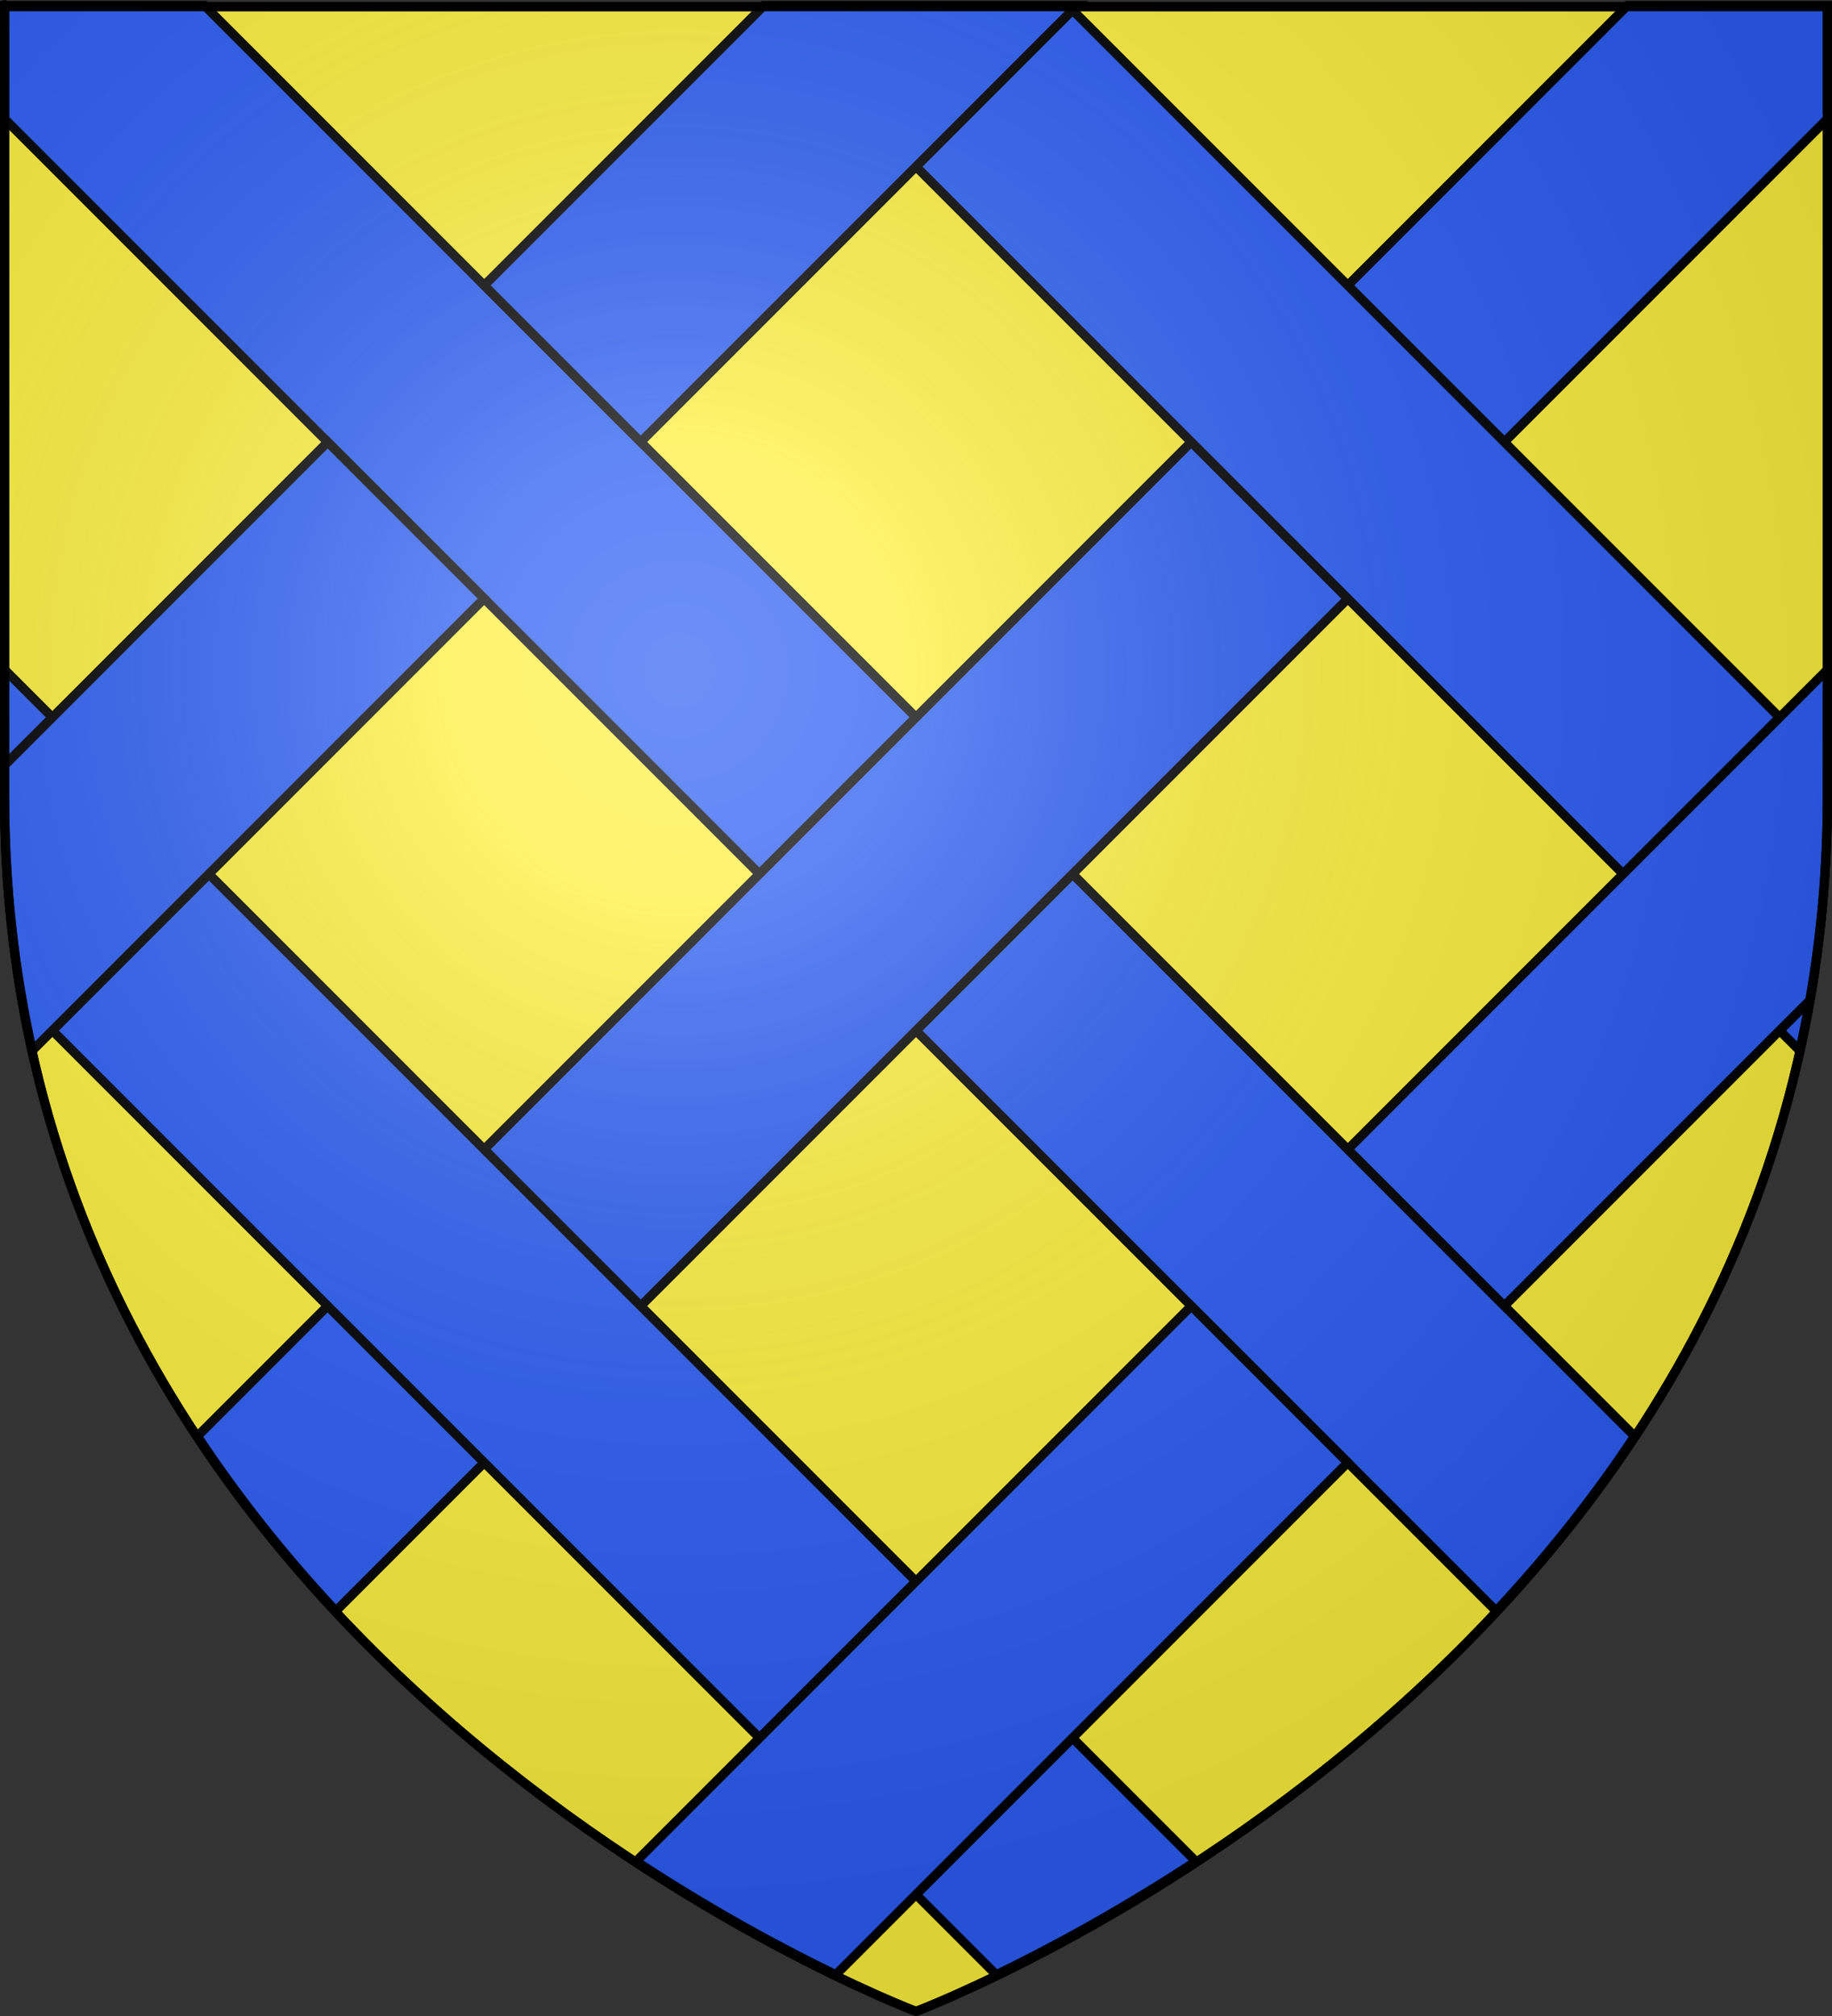
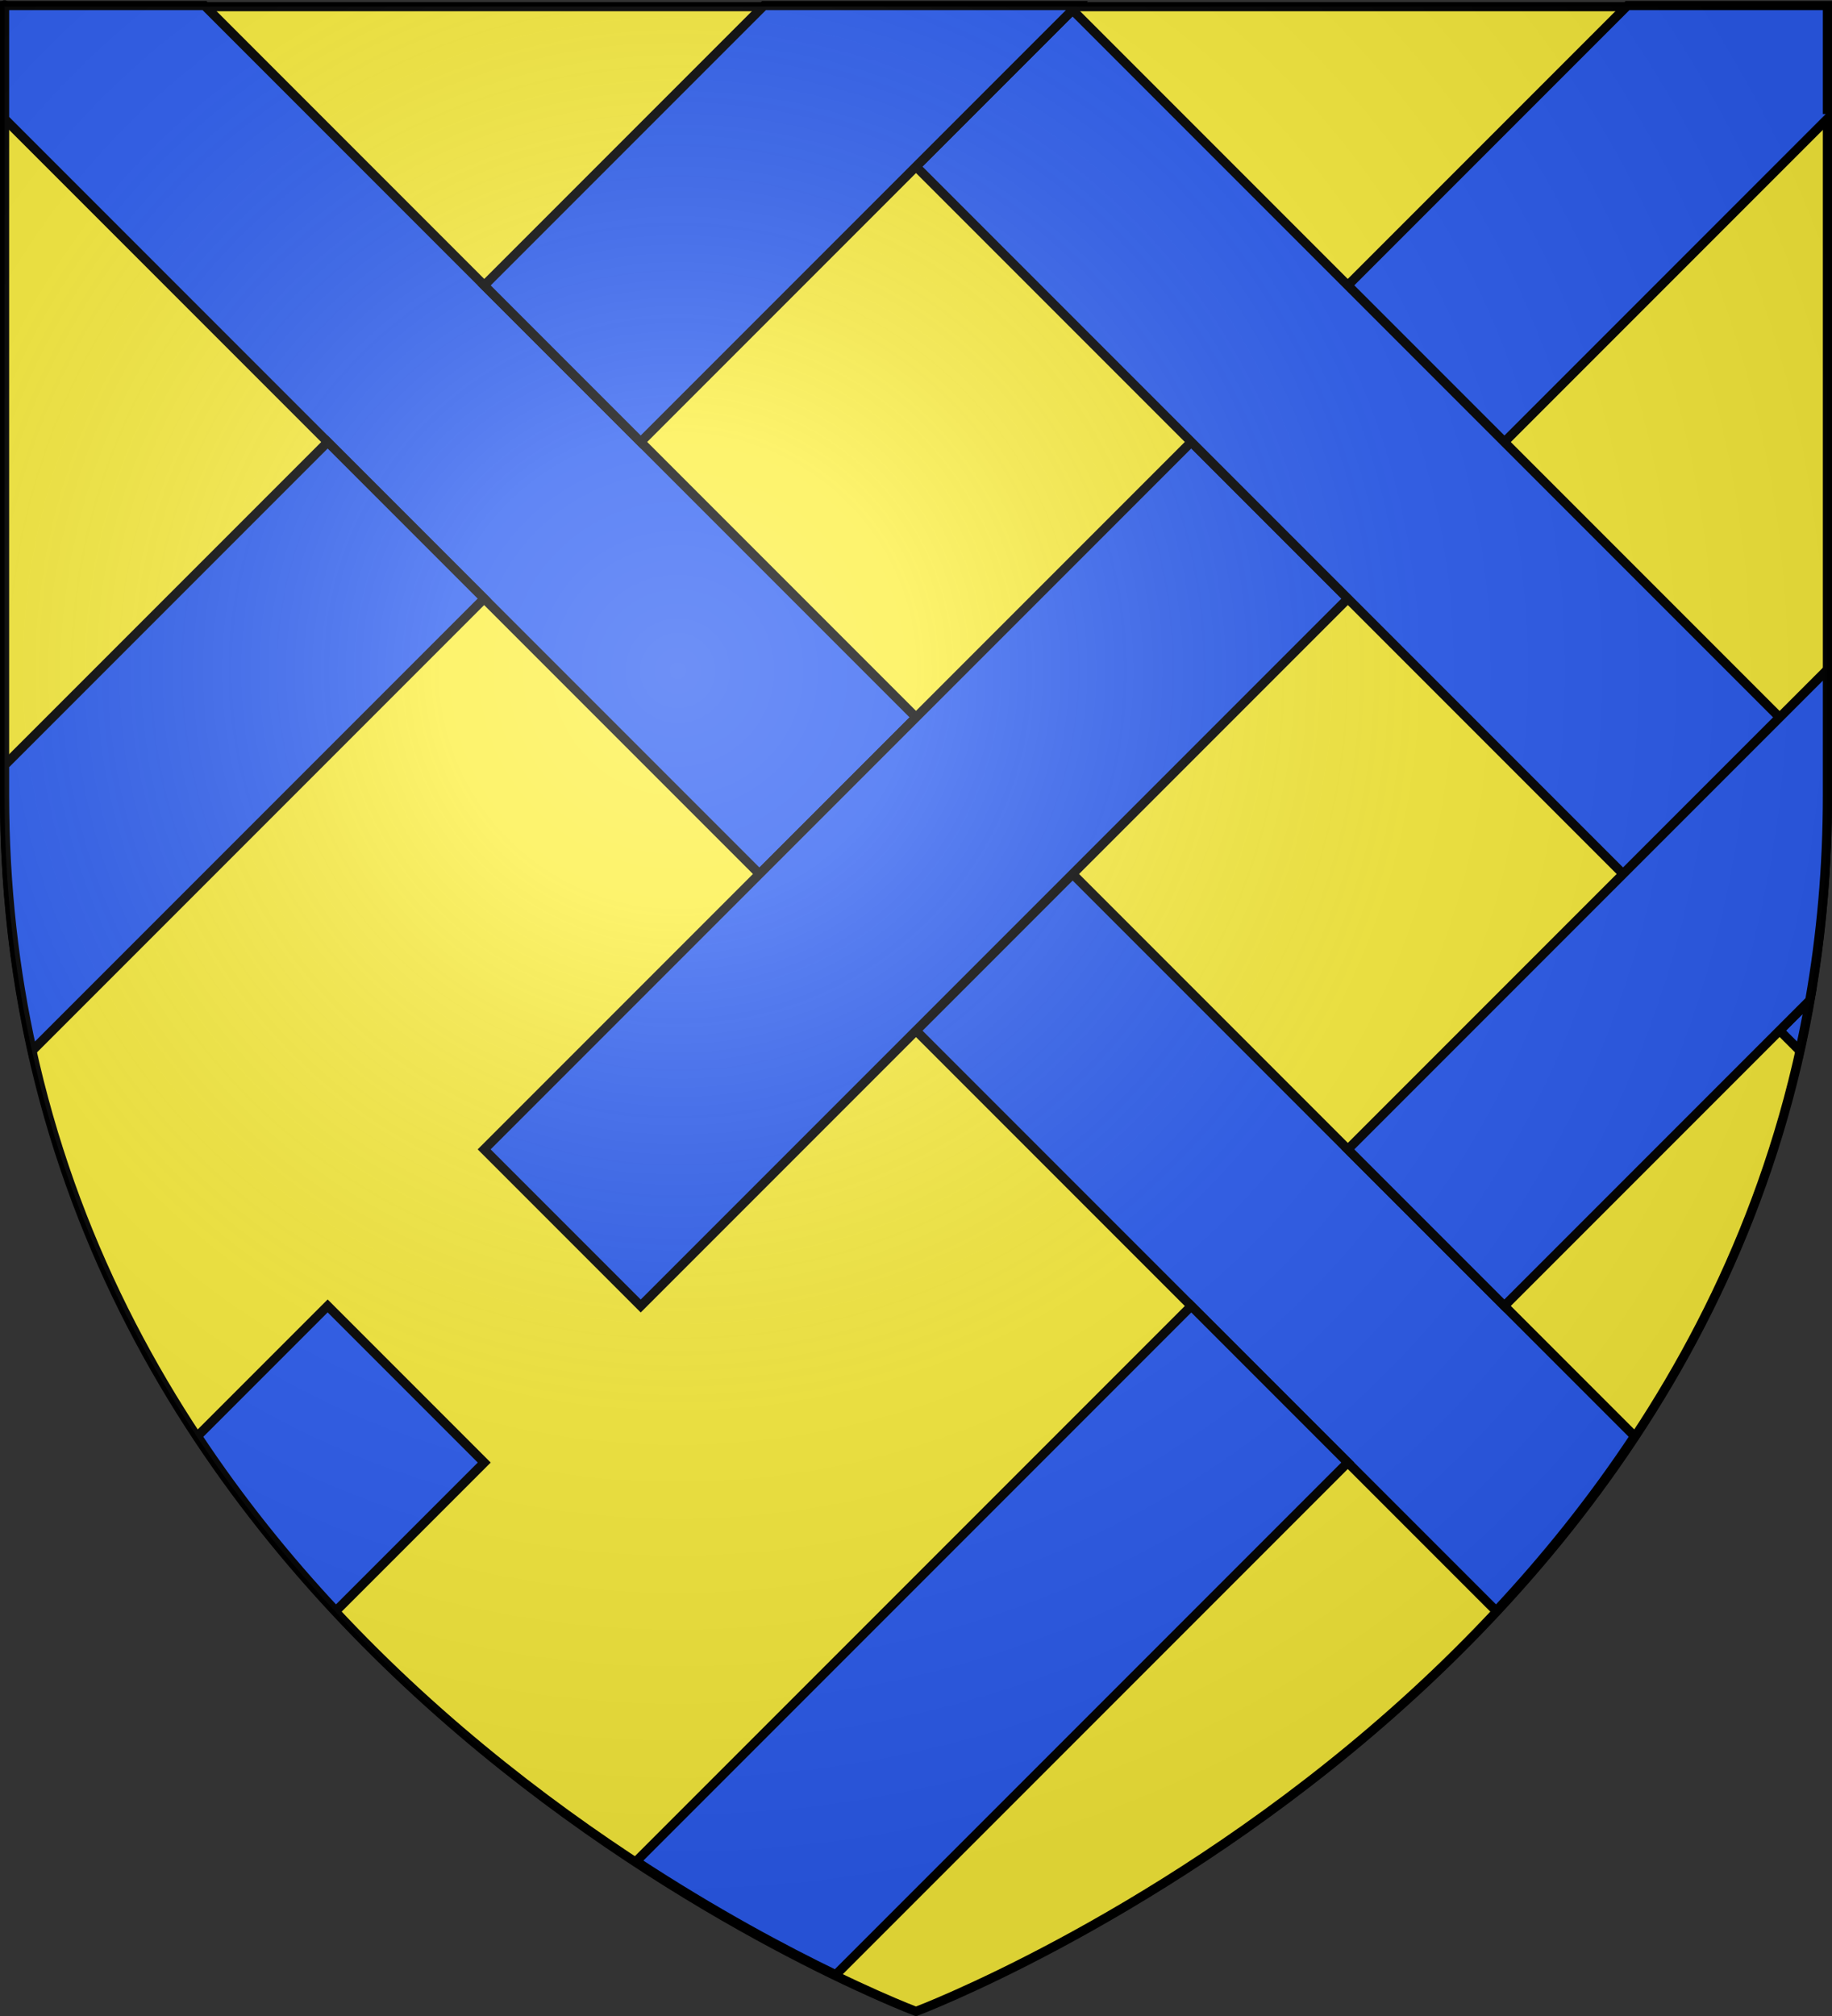
<svg xmlns="http://www.w3.org/2000/svg" xmlns:ns1="http://sodipodi.sourceforge.net/DTD/sodipodi-0.dtd" xmlns:ns2="http://www.inkscape.org/namespaces/inkscape" xmlns:xlink="http://www.w3.org/1999/xlink" height="660" width="600" version="1.0" id="svg2" ns1:version="0.32" ns2:version="0.45+0.46pre0+devel" ns1:docname="Blason Famille de la Moussaye.svg" ns1:docbase="L:\Héraldique" ns2:export-filename="/Users/olivier/Desktop/Blason Rouge/Blason_Vide_3D.png" ns2:export-xdpi="144" ns2:export-ydpi="144" ns2:output_extension="org.inkscape.output.svg.inkscape">
  <rect width="100%" height="100%" fill="#333333" stroke="none" />
  <ns1:namedview ns2:window-height="544" ns2:window-width="800" ns2:pageshadow="2" ns2:pageopacity="0.0" guidetolerance="10.0" gridtolerance="10.0" objecttolerance="10.0" borderopacity="1.0" bordercolor="#666666" pagecolor="#ffffff" id="base" showgrid="false" height="660px" ns2:zoom="0.51818182" ns2:cx="300" ns2:cy="330" ns2:window-x="-4" ns2:window-y="-4" ns2:current-layer="layer4" />
  <desc id="desc4">Flag of Canton of Valais (Wallis)</desc>
  <defs id="defs6">
    <ns2:perspective ns1:type="inkscape:persp3d" ns2:vp_x="-50 : 600 : 1" ns2:vp_y="0 : 1000 : 0" ns2:vp_z="700 : 600 : 1" ns2:persp3d-origin="300 : 400 : 1" id="perspective17384" />
    <linearGradient id="linearGradient2893">
      <stop style="stop-color:white;stop-opacity:0.314;" offset="0" id="stop2895" />
      <stop id="stop2897" offset="0.19" style="stop-color:white;stop-opacity:0.251;" />
      <stop style="stop-color:#6b6b6b;stop-opacity:0.125;" offset="0.6" id="stop2901" />
      <stop style="stop-color:black;stop-opacity:0.125;" offset="1" id="stop2899" />
    </linearGradient>
    <linearGradient id="linearGradient2885">
      <stop id="stop2887" offset="0" style="stop-color:white;stop-opacity:1;" />
      <stop style="stop-color:white;stop-opacity:1;" offset="0.229" id="stop2891" />
      <stop id="stop2889" offset="1" style="stop-color:black;stop-opacity:1;" />
    </linearGradient>
    <linearGradient id="linearGradient2955">
      <stop id="stop2867" offset="0" style="stop-color:#fd0000;stop-opacity:1;" />
      <stop style="stop-color:#e77275;stop-opacity:0.659;" offset="0.5" id="stop2873" />
      <stop style="stop-color:black;stop-opacity:0.323;" offset="1" id="stop2959" />
    </linearGradient>
    <radialGradient ns2:collect="always" xlink:href="#linearGradient2955" id="radialGradient2961" cx="225.524" cy="218.901" fx="225.524" fy="218.901" r="300" gradientTransform="matrix(-4.167939e-4,2.183,-1.884,-3.599562e-4,615.597,-289.121)" gradientUnits="userSpaceOnUse" />
    <polygon id="star" transform="scale(53,53)" points="0,-1 0.588,0.809 -0.951,-0.309 0.951,-0.309 -0.588,0.809 0,-1 " />
    <clipPath id="clip">
      <path d="M 0,-200 L 0,600 L 300,600 L 300,-200 L 0,-200 z " id="path10" />
    </clipPath>
    <radialGradient ns2:collect="always" xlink:href="#linearGradient2955" id="radialGradient1911" gradientUnits="userSpaceOnUse" gradientTransform="matrix(-4.167939e-4,2.183,-1.884,-3.599562e-4,615.597,-289.121)" cx="225.524" cy="218.901" fx="225.524" fy="218.901" r="300" />
    <radialGradient ns2:collect="always" xlink:href="#linearGradient2955" id="radialGradient2865" gradientUnits="userSpaceOnUse" gradientTransform="matrix(0,1.749,-1.593,-1.049767e-7,551.788,-191.29)" cx="225.524" cy="218.901" fx="225.524" fy="218.901" r="300" />
    <radialGradient ns2:collect="always" xlink:href="#linearGradient2955" id="radialGradient2871" gradientUnits="userSpaceOnUse" gradientTransform="matrix(0,1.386,-1.323,-5.741131e-8,-158.082,-109.541)" cx="225.524" cy="218.901" fx="225.524" fy="218.901" r="300" />
    <radialGradient ns2:collect="always" xlink:href="#linearGradient2893" id="radialGradient3163" gradientUnits="userSpaceOnUse" gradientTransform="matrix(1.353,0,0,1.349,-77.629,-85.747)" cx="221.445" cy="226.331" fx="221.445" fy="226.331" r="300" />
    <radialGradient gradientTransform="matrix(0,1.386,-1.323,-5.741131e-8,-158.082,-109.541)" gradientUnits="userSpaceOnUse" xlink:href="#linearGradient2955" id="radialGradient6397" fy="218.901" fx="225.524" r="300" cy="218.901" cx="225.524" />
    <radialGradient gradientTransform="matrix(0,1.749,-1.593,-1.049767e-7,551.788,-191.29)" gradientUnits="userSpaceOnUse" xlink:href="#linearGradient2955" id="radialGradient6395" fy="218.901" fx="225.524" r="300" cy="218.901" cx="225.524" />
    <radialGradient gradientTransform="matrix(-4.167939e-4,2.183,-1.884,-3.599562e-4,615.597,-289.121)" gradientUnits="userSpaceOnUse" xlink:href="#linearGradient2955" id="radialGradient6393" fy="218.901" fx="225.524" r="300" cy="218.901" cx="225.524" />
    <clipPath id="clipPath6389">
      <path id="path6391" d="M 0,-200 L 0,600 L 300,600 L 300,-200 L 0,-200 z " />
    </clipPath>
    <polygon id="polygon6387" transform="scale(53,53)" points="0,-1 0.588,0.809 -0.951,-0.309 0.951,-0.309 -0.588,0.809 0,-1 " />
    <radialGradient gradientTransform="matrix(-4.167939e-4,2.183,-1.884,-3.599562e-4,615.597,-289.121)" gradientUnits="userSpaceOnUse" xlink:href="#linearGradient2955" id="radialGradient6385" fy="218.901" fx="225.524" r="300" cy="218.901" cx="225.524" />
    <linearGradient id="linearGradient6377">
      <stop id="stop6379" offset="0" style="stop-color:#fd0000;stop-opacity:1" />
      <stop id="stop6381" offset="0.5" style="stop-color:#e77275;stop-opacity:0.659" />
      <stop id="stop6383" offset="1" style="stop-color:black;stop-opacity:0.323" />
    </linearGradient>
    <linearGradient id="linearGradient6369">
      <stop id="stop6371" offset="0" style="stop-color:white;stop-opacity:1" />
      <stop id="stop6373" offset="0.229" style="stop-color:white;stop-opacity:1" />
      <stop id="stop6375" offset="1" style="stop-color:black;stop-opacity:1" />
    </linearGradient>
    <linearGradient id="linearGradient6359">
      <stop id="stop6361" offset="0" style="stop-color:white;stop-opacity:0.314" />
      <stop id="stop6363" offset="0.19" style="stop-color:white;stop-opacity:0.251" />
      <stop id="stop6365" offset="0.6" style="stop-color:#6b6b6b;stop-opacity:0.125" />
      <stop id="stop6367" offset="1" style="stop-color:black;stop-opacity:0.125" />
    </linearGradient>
    <linearGradient id="linearGradient6465">
      <stop style="stop-color:white;stop-opacity:0.314" offset="0" id="stop6467" />
      <stop style="stop-color:white;stop-opacity:0.251" offset="0.19" id="stop6469" />
      <stop style="stop-color:#6b6b6b;stop-opacity:0.125" offset="0.6" id="stop6471" />
      <stop style="stop-color:black;stop-opacity:0.125" offset="1" id="stop6473" />
    </linearGradient>
    <linearGradient id="linearGradient6457">
      <stop style="stop-color:white;stop-opacity:1" offset="0" id="stop6459" />
      <stop style="stop-color:white;stop-opacity:1" offset="0.229" id="stop6461" />
      <stop style="stop-color:black;stop-opacity:1" offset="1" id="stop6463" />
    </linearGradient>
    <linearGradient id="linearGradient6449">
      <stop style="stop-color:#fd0000;stop-opacity:1" offset="0" id="stop6451" />
      <stop style="stop-color:#e77275;stop-opacity:0.659" offset="0.5" id="stop6453" />
      <stop style="stop-color:black;stop-opacity:0.323" offset="1" id="stop6455" />
    </linearGradient>
    <radialGradient cx="225.524" cy="218.901" r="300" fx="225.524" fy="218.901" id="radialGradient6447" xlink:href="#linearGradient2955" gradientUnits="userSpaceOnUse" gradientTransform="matrix(-4.167939e-4,2.183,-1.884,-3.599562e-4,615.597,-289.121)" />
    <polygon points="0,-1 0.588,0.809 -0.951,-0.309 0.951,-0.309 -0.588,0.809 0,-1 " transform="scale(53,53)" id="polygon6445" />
    <clipPath id="clipPath6441">
-       <path d="M 0,-200 L 0,600 L 300,600 L 300,-200 L 0,-200 z " id="path6443" />
-     </clipPath>
+       </clipPath>
    <radialGradient cx="225.524" cy="218.901" r="300" fx="225.524" fy="218.901" id="radialGradient6439" xlink:href="#linearGradient2955" gradientUnits="userSpaceOnUse" gradientTransform="matrix(-4.167939e-4,2.183,-1.884,-3.599562e-4,615.597,-289.121)" />
    <radialGradient cx="225.524" cy="218.901" r="300" fx="225.524" fy="218.901" id="radialGradient6437" xlink:href="#linearGradient2955" gradientUnits="userSpaceOnUse" gradientTransform="matrix(0,1.749,-1.593,-1.049767e-7,551.788,-191.29)" />
    <radialGradient cx="225.524" cy="218.901" r="300" fx="225.524" fy="218.901" id="radialGradient6435" xlink:href="#linearGradient2955" gradientUnits="userSpaceOnUse" gradientTransform="matrix(0,1.386,-1.323,-5.741131e-8,-158.082,-109.541)" />
    <radialGradient gradientTransform="matrix(1.353,0,0,1.349,69.426,-85.747)" gradientUnits="userSpaceOnUse" xlink:href="#linearGradient2893" id="radialGradient18243" fy="226.331" fx="221.445" r="300" cy="226.331" cx="221.445" />
    <radialGradient gradientTransform="matrix(0,1.386,-1.323,-5.741131e-8,-158.082,-109.541)" gradientUnits="userSpaceOnUse" xlink:href="#linearGradient2955" id="radialGradient18241" fy="218.901" fx="225.524" r="300" cy="218.901" cx="225.524" />
    <radialGradient gradientTransform="matrix(0,1.749,-1.593,-1.049767e-7,551.788,-191.29)" gradientUnits="userSpaceOnUse" xlink:href="#linearGradient2955" id="radialGradient18239" fy="218.901" fx="225.524" r="300" cy="218.901" cx="225.524" />
    <radialGradient gradientTransform="matrix(-4.167939e-4,2.183,-1.884,-3.599562e-4,615.597,-289.121)" gradientUnits="userSpaceOnUse" xlink:href="#linearGradient2955" id="radialGradient18237" fy="218.901" fx="225.524" r="300" cy="218.901" cx="225.524" />
    <clipPath id="clipPath18233">
      <path id="path18235" d="M 0,-200 L 0,600 L 300,600 L 300,-200 L 0,-200 z " />
    </clipPath>
-     <polygon id="polygon18231" transform="scale(53,53)" points="0,-1 0.588,0.809 -0.951,-0.309 0.951,-0.309 -0.588,0.809 0,-1 " />
    <radialGradient gradientTransform="matrix(-4.167939e-4,2.183,-1.884,-3.599562e-4,615.597,-289.121)" gradientUnits="userSpaceOnUse" xlink:href="#linearGradient2955" id="radialGradient18229" fy="218.901" fx="225.524" r="300" cy="218.901" cx="225.524" />
    <linearGradient id="linearGradient18221">
      <stop id="stop18223" offset="0" style="stop-color:#fd0000;stop-opacity:1" />
      <stop id="stop18225" offset="0.5" style="stop-color:#e77275;stop-opacity:0.659" />
      <stop id="stop18227" offset="1" style="stop-color:#000000;stop-opacity:0.323" />
    </linearGradient>
    <linearGradient id="linearGradient18213">
      <stop id="stop18215" offset="0" style="stop-color:#ffffff;stop-opacity:1" />
      <stop id="stop18217" offset="0.229" style="stop-color:#ffffff;stop-opacity:1" />
      <stop id="stop18219" offset="1" style="stop-color:#000000;stop-opacity:1" />
    </linearGradient>
    <linearGradient id="linearGradient18203">
      <stop id="stop18205" offset="0" style="stop-color:#ffffff;stop-opacity:0.314" />
      <stop id="stop18207" offset="0.19" style="stop-color:#ffffff;stop-opacity:0.251" />
      <stop id="stop18209" offset="0.6" style="stop-color:#6b6b6b;stop-opacity:0.125" />
      <stop id="stop18211" offset="1" style="stop-color:#000000;stop-opacity:0.125" />
    </linearGradient>
    <ns2:perspective id="perspective18200" ns2:persp3d-origin="300 : 400 : 1" ns2:vp_z="700 : 600 : 1" ns2:vp_y="0 : 1000 : 0" ns2:vp_x="-50 : 600 : 1" ns1:type="inkscape:persp3d" />
  </defs>
  <g ns2:groupmode="layer" id="layer3" ns2:label="Fond écu" style="display:inline" ns1:insensitive="true">
    <path id="path2855" style="fill:#fcef3c;fill-opacity:1;fill-rule:evenodd;stroke:none;stroke-width:1px;stroke-linecap:butt;stroke-linejoin:miter;stroke-opacity:1" d="M 300,658.5 C 300,658.5 598.5,546.18 598.5,260.728 C 598.5,-24.723 598.5,2.176 598.5,2.176 L 1.5,2.176 L 1.5,260.728 C 1.5,546.18 300,658.5 300,658.5 z" ns1:nodetypes="cccccc" />
  </g>
  <g ns2:groupmode="layer" id="layer4" ns2:label="Meubles">
    <g id="g6475" ns2:label="Calque 1" transform="translate(-62.857,-493.791)">
      <g transform="translate(62.857,493.791)" style="opacity:1;display:inline" id="g6477">
        <g id="g5810" />
        <g id="g6515">
          <rect id="rect4923" style="opacity:1;fill:none;fill-opacity:1;fill-rule:nonzero;stroke:none;stroke-width:7.56;stroke-linecap:round;stroke-linejoin:round;stroke-miterlimit:4;stroke-dasharray:none;stroke-opacity:1;display:inline" y="3.375078e-14" x="0" height="660" width="600" />
          <path ns2:export-ydpi="144" ns2:export-xdpi="144" id="path6484" style="opacity:1;fill:none;fill-opacity:1;fill-rule:evenodd;stroke:#000000;stroke-width:3;stroke-linecap:butt;stroke-linejoin:miter;stroke-miterlimit:4;stroke-dasharray:none;stroke-opacity:1" d="M 300,658.5 C 300,658.5 1.5,546.18 1.5,260.728 C 1.5,-24.723 1.5,2.176 1.5,2.176 L 598.5,2.176 L 598.5,260.728 C 598.5,546.18 300,658.5 300,658.5 z" ns1:nodetypes="cccccc" />
        </g>
      </g>
      <rect y="686.648" x="314.286" height="45.714" width="0" id="rect4632" style="fill:#ff0000;fill-opacity:1;stroke-width:5.394;stroke-miterlimit:4;stroke-dasharray:none" />
    </g>
    <g id="g18245" transform="translate(0,-0.375)" style="fill:#2b5df2;fill-opacity:1">
      <g id="g18247" style="fill:#2b5df2;fill-opacity:1;display:inline">
        <g id="g3209" style="fill:#2b5df2;fill-opacity:1">
          <path d="M 1.5,2.188 L 1.5,39.281 L 248.719,286.5 L 300,235.219 L 66.969,2.188 L 1.5,2.188 z M 351.281,286.5 L 300,337.781 L 490,527.781 C 506.079,510.575 521.459,491.541 535.344,470.562 L 351.281,286.5 z" style="fill:#2b5df2;fill-opacity:1;stroke:#000000;stroke-width:3;stroke-miterlimit:4;stroke-dasharray:none;stroke-opacity:1;display:inline" id="path2263" />
          <path d="M 533.031,2.188 L 441.406,93.812 L 492.688,145.094 L 598.5,39.281 C 598.5,39.387 598.5,2.188 598.5,2.188 L 533.031,2.188 z M 390.156,145.062 L 158.562,376.656 L 209.844,427.938 L 441.438,196.344 L 390.156,145.062 z M 107.312,427.906 L 64.656,470.562 C 78.541,491.541 93.921,510.575 110,527.781 L 158.594,479.188 L 107.312,427.906 z" style="fill:#2b5df2;fill-opacity:1;stroke:#000000;stroke-width:3;stroke-miterlimit:4;stroke-dasharray:none;stroke-opacity:1;display:inline" id="rect2253" />
          <path d="M 351.25,3.656 L 300,54.906 L 531.594,286.5 L 582.844,235.25 L 351.25,3.656 z M 592.719,327.875 L 582.844,337.75 L 589.438,344.344 C 590.644,338.929 591.74,333.447 592.719,327.875 z" style="fill:#2b5df2;fill-opacity:1;stroke:#000000;stroke-width:3;stroke-miterlimit:4;stroke-dasharray:none;stroke-opacity:1;display:inline" id="rect2203" />
-           <path d="M 1.5,219.594 L 1.5,250.906 L 17.156,235.25 L 1.5,219.594 z M 68.406,286.5 L 17.156,337.75 L 248.75,569.344 L 300,518.094 L 68.406,286.5 z M 351.25,569.344 L 300,620.594 L 326.281,646.875 C 342.83,638.882 365.845,626.657 391.656,609.75 L 351.25,569.344 z" style="fill:#2b5df2;fill-opacity:1;stroke:#000000;stroke-width:3;stroke-miterlimit:4;stroke-dasharray:none;stroke-opacity:1;display:inline" id="rect2201" />
          <path d="M 250.219,2.188 L 158.594,93.812 L 209.844,145.062 L 352.719,2.188 L 250.219,2.188 z M 107.312,145.094 L 1.5,250.906 L 1.5,260.719 C 1.5,290.45 4.761,318.301 10.562,344.344 L 158.562,196.344 L 107.312,145.094 z" style="fill:#2b5df2;fill-opacity:1;stroke:#000000;stroke-width:3;stroke-miterlimit:4;stroke-dasharray:none;stroke-opacity:1;display:inline" id="rect2197" />
          <path d="M 598.5,219.594 L 441.438,376.656 L 492.688,427.906 L 592.719,327.875 C 596.447,306.649 598.5,284.268 598.5,260.719 C 598.5,215.311 598.5,250.559 598.5,219.594 z M 390.156,427.938 L 208.344,609.75 C 234.155,626.657 257.17,638.882 273.719,646.875 L 441.406,479.188 L 390.156,427.938 z" style="fill:#2b5df2;fill-opacity:1;stroke:#000000;stroke-width:3;stroke-miterlimit:4;stroke-dasharray:none;stroke-opacity:1;display:inline" id="rect2195" />
        </g>
      </g>
      <g id="g18256" style="fill:#2b5df2;fill-opacity:1;display:inline">
        <g id="g2303" style="fill:#2b5df2;fill-opacity:1" />
      </g>
      <g id="g18259" style="fill:#2b5df2;fill-opacity:1" />
    </g>
  </g>
  <g ns2:groupmode="layer" id="layer2" ns2:label="Reflet final" ns1:insensitive="true">
    <path ns1:nodetypes="cccccc" d="M 300,658.5 C 300,658.5 598.5,546.18 598.5,260.728 C 598.5,-24.723 598.5,2.176 598.5,2.176 L 1.5,2.176 L 1.5,260.728 C 1.5,546.18 300,658.5 300,658.5 z" style="opacity:1;fill:url(#radialGradient3163);fill-opacity:1;fill-rule:evenodd;stroke:none;stroke-width:1px;stroke-linecap:butt;stroke-linejoin:miter;stroke-opacity:1" id="path2875" ns2:export-xdpi="144" ns2:export-ydpi="144" />
  </g>
  <g ns2:groupmode="layer" id="layer1" ns2:label="Contour final" ns1:insensitive="true">
-     <path ns1:nodetypes="cccccc" d="M 300,658.5 C 300,658.5 1.5,546.18 1.5,260.728 C 1.5,-24.723 1.5,2.176 1.5,2.176 L 598.5,2.176 L 598.5,260.728 C 598.5,546.18 300,658.5 300,658.5 z " style="opacity:1;fill:none;fill-opacity:1;fill-rule:evenodd;stroke:#000000;stroke-width:3;stroke-linecap:butt;stroke-linejoin:miter;stroke-miterlimit:4;stroke-dasharray:none;stroke-opacity:1" id="path1411" ns2:export-xdpi="144" ns2:export-ydpi="144" />
-   </g>
+     </g>
</svg>